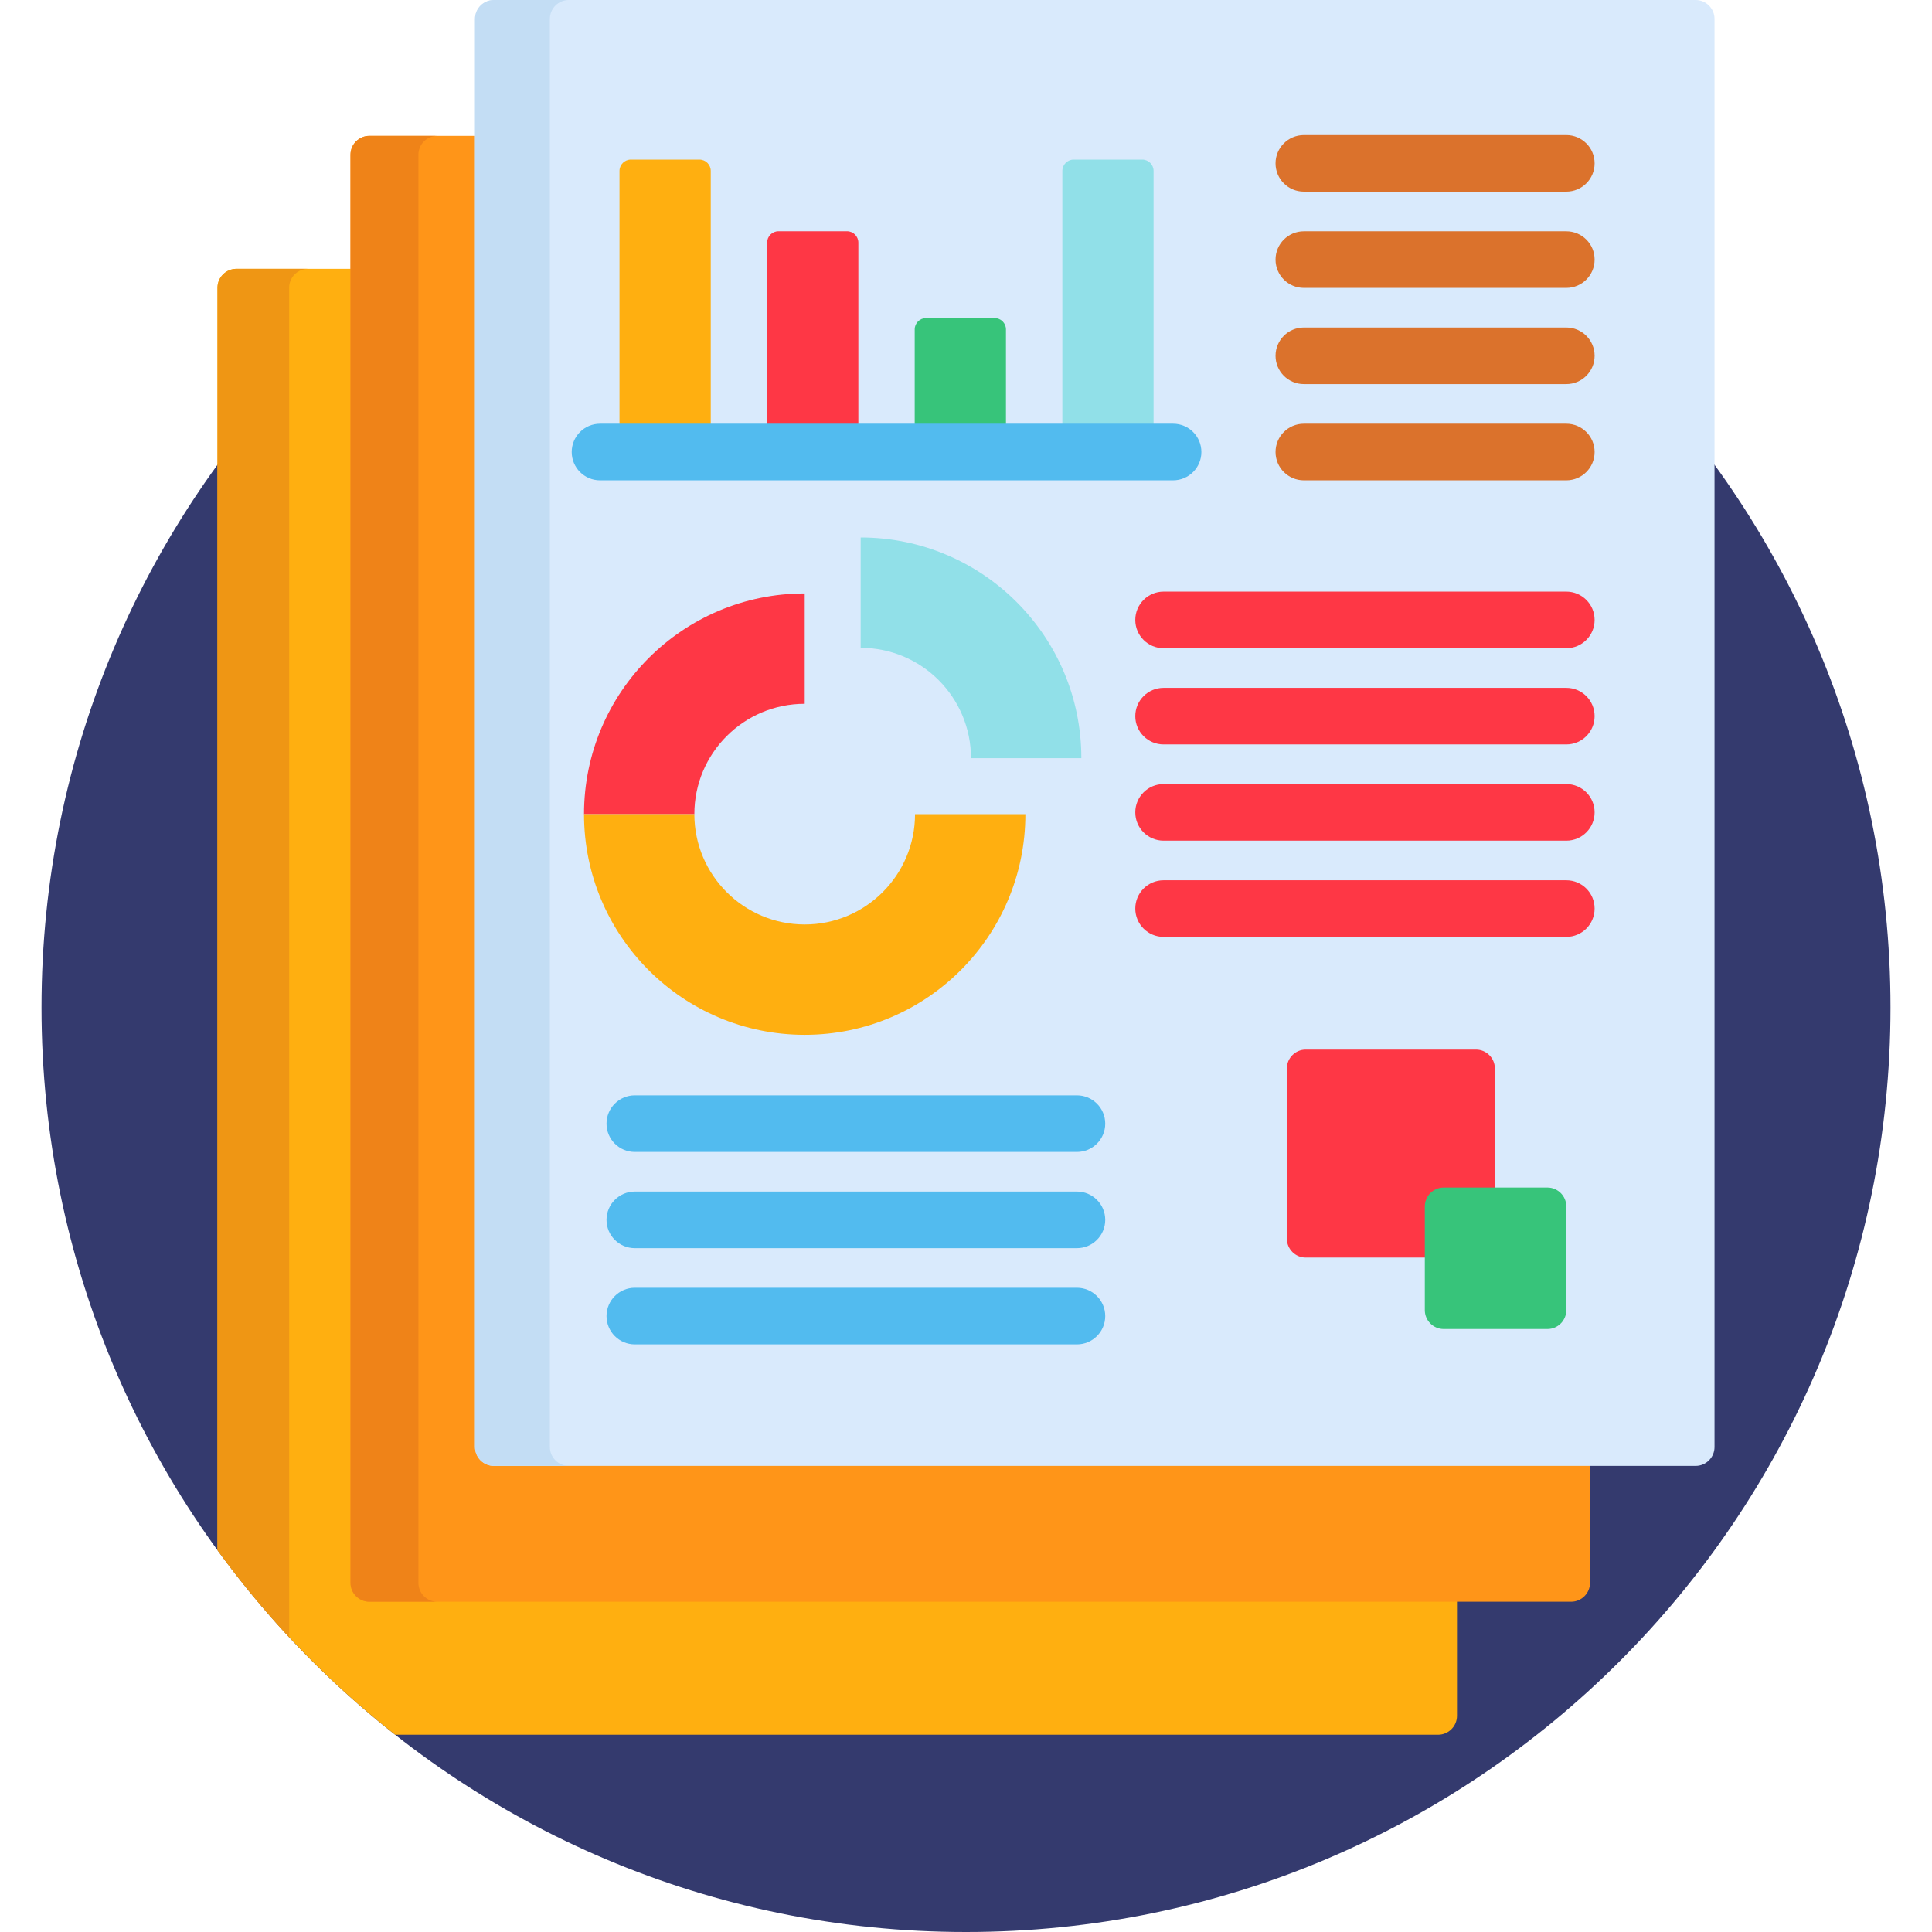
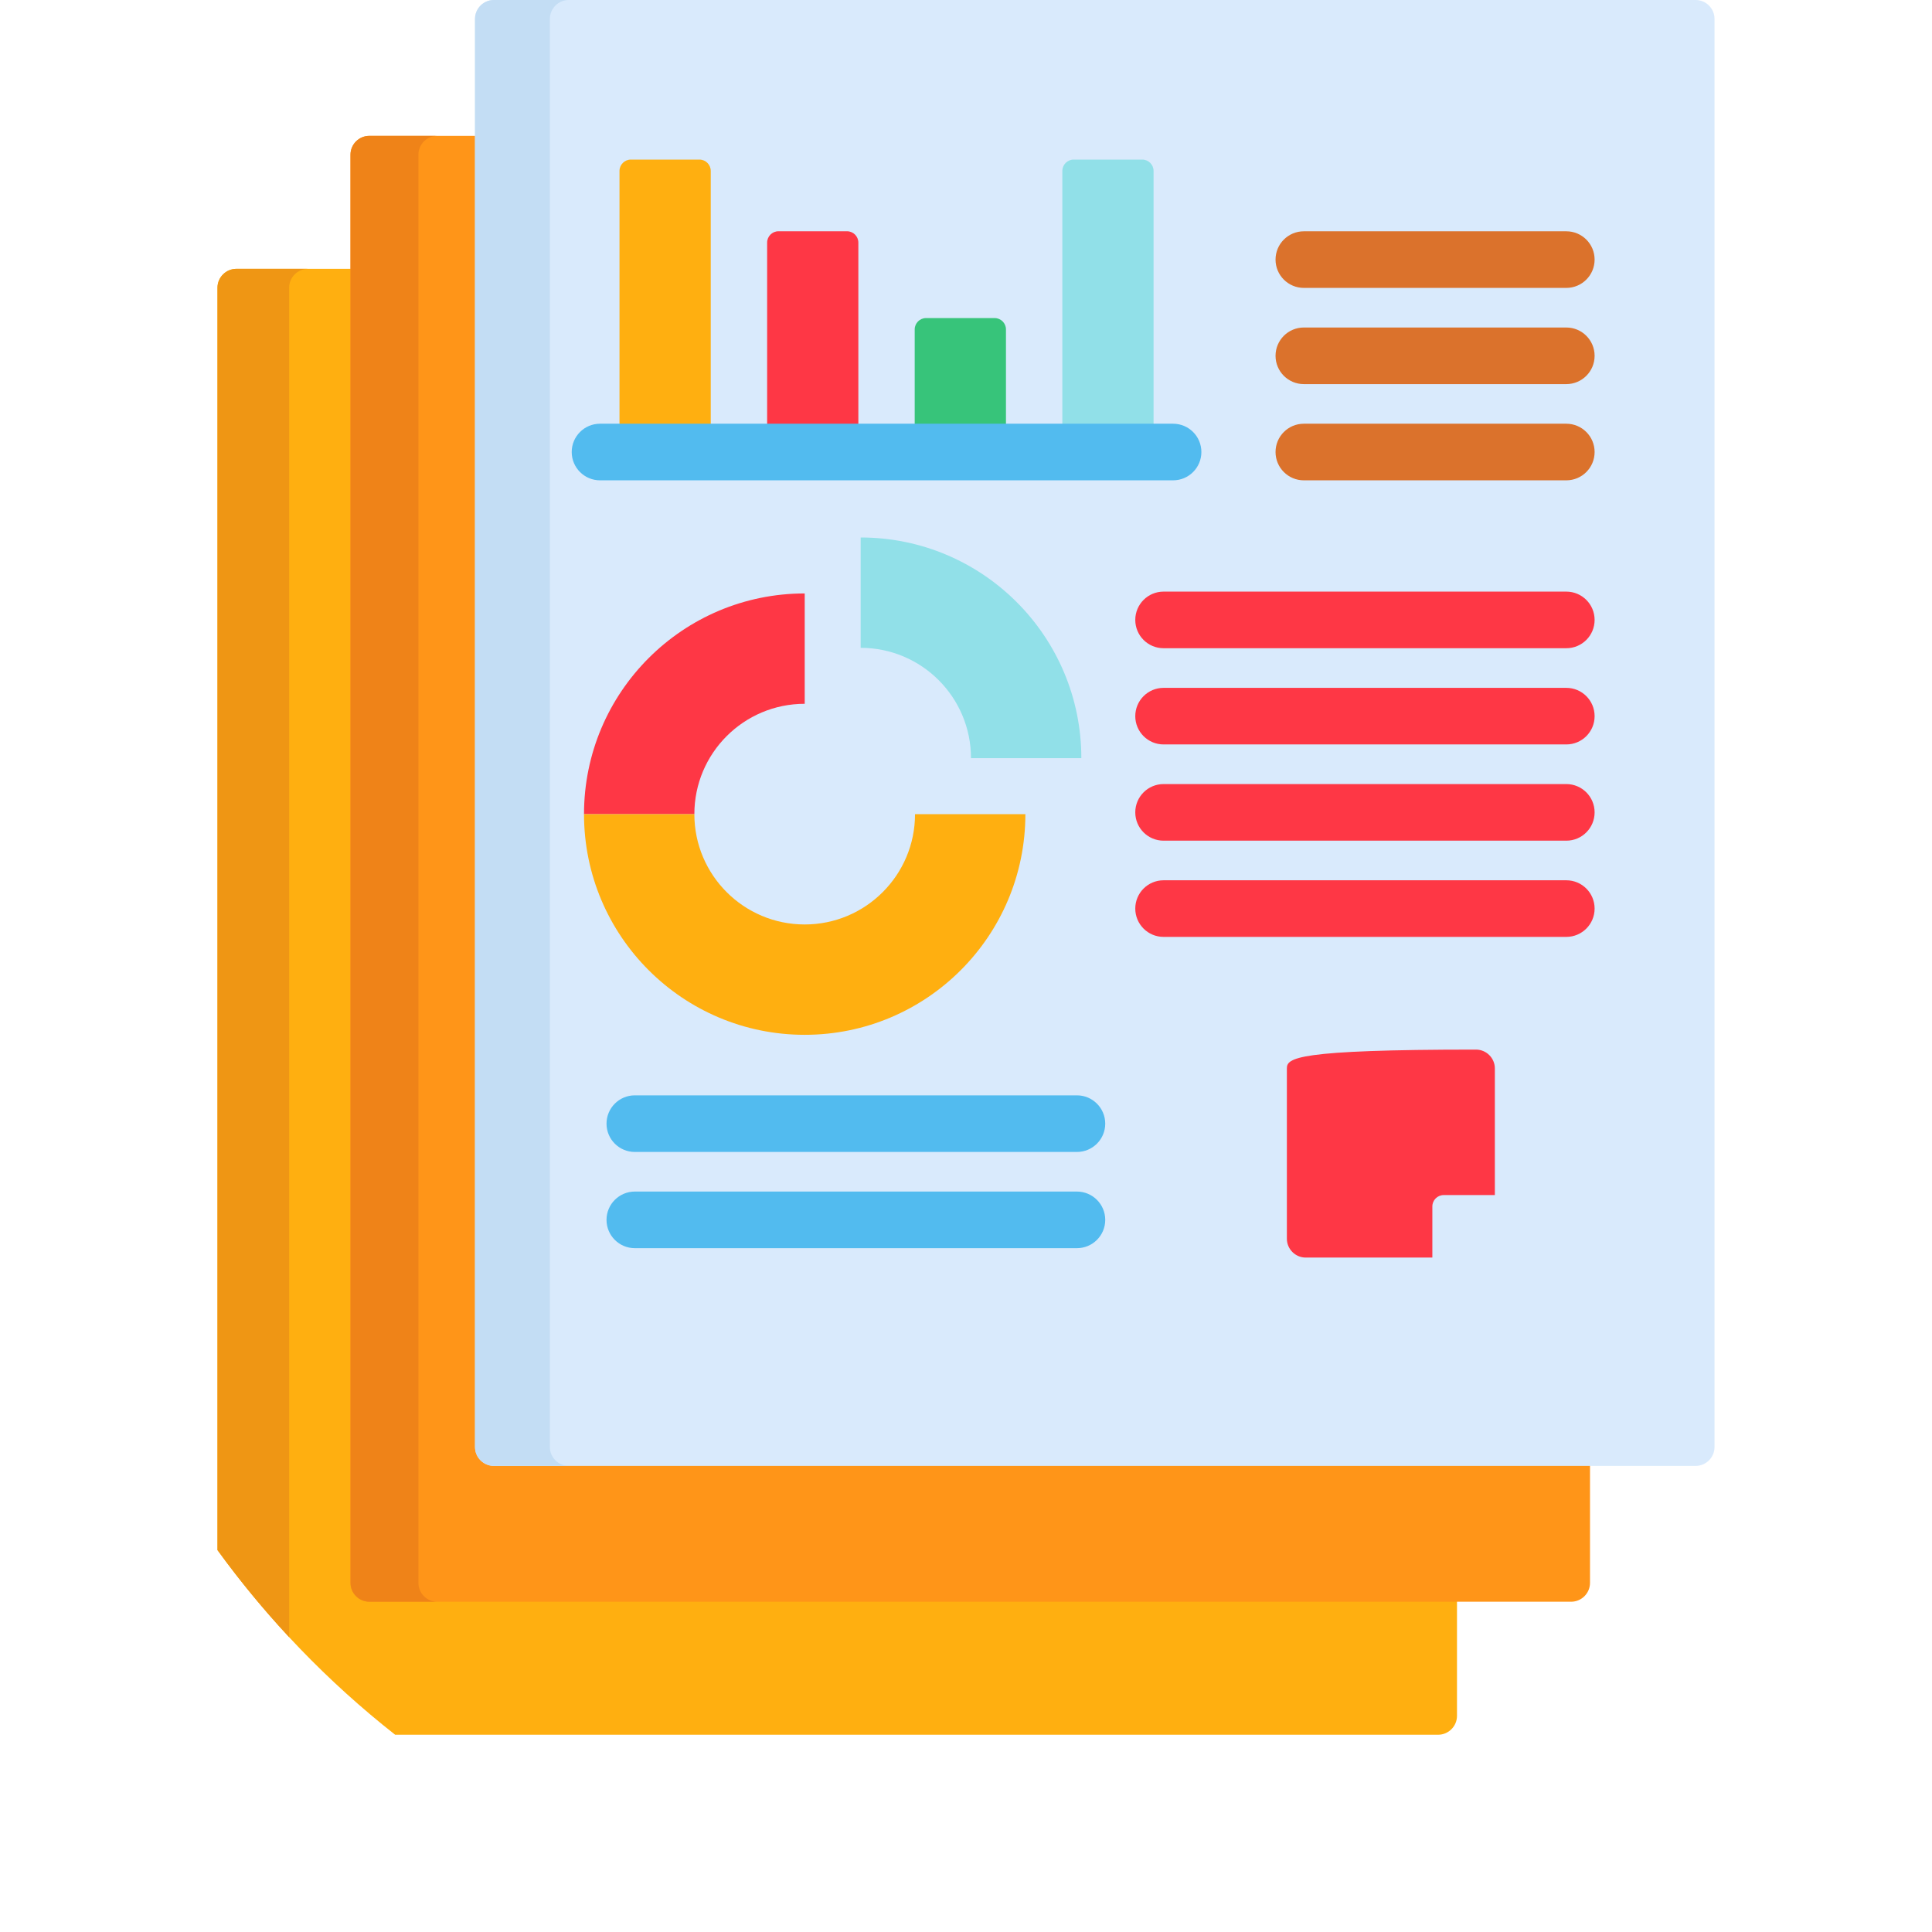
<svg xmlns="http://www.w3.org/2000/svg" width="60" height="60" viewBox="0 0 60 60" fill="none">
-   <path d="M30 60C45.857 60 58.711 47.146 58.711 31.289C58.711 15.432 45.857 2.578 30 2.578C14.143 2.578 1.289 15.432 1.289 31.289C1.289 47.146 14.143 60 30 60Z" fill="#343A6E" />
  <path d="M11.803 49.411C11.48 49.411 11.217 49.148 11.217 48.825V8.349H7.34C7.018 8.349 6.754 8.613 6.754 8.935V48.14C8.32 50.297 10.178 52.229 12.272 53.874H44.662C44.984 53.874 45.248 53.611 45.248 53.288V49.411L11.803 49.411Z" fill="#FFAF10" />
  <path d="M8.98 8.935C8.98 8.613 9.244 8.349 9.566 8.349H7.34C7.018 8.349 6.754 8.613 6.754 8.935V48.14C7.441 49.087 8.185 49.99 8.98 50.845V8.935Z" fill="#EF9614" />
  <path d="M15.67 45.193C15.348 45.193 15.084 44.929 15.084 44.607V4.219H11.471C11.148 4.219 10.885 4.482 10.885 4.804V49.158C10.885 49.48 11.148 49.743 11.471 49.743H48.793C49.115 49.743 49.379 49.48 49.379 49.158V45.193H15.67Z" fill="#FF9518" />
  <path d="M12.994 49.158V4.804C12.994 4.482 13.258 4.219 13.58 4.219H11.471C11.148 4.219 10.885 4.482 10.885 4.804V49.158C10.885 49.48 11.148 49.743 11.471 49.743H13.58C13.258 49.743 12.994 49.48 12.994 49.158Z" fill="#EF8318" />
  <path d="M53.246 44.939C53.246 45.261 52.982 45.525 52.66 45.525H15.338C15.016 45.525 14.752 45.261 14.752 44.939V0.586C14.752 0.264 15.016 0 15.338 0H52.66C52.982 0 53.246 0.264 53.246 0.586V44.939Z" fill="#D9EAFC" />
  <path d="M17.077 44.939V0.586C17.077 0.264 17.341 0 17.663 0H15.338C15.015 0 14.752 0.264 14.752 0.586V44.939C14.752 45.261 15.015 45.525 15.338 45.525H17.663C17.341 45.525 17.077 45.261 17.077 44.939Z" fill="#C3DDF4" />
-   <path d="M48.643 5.952H40.492C40.006 5.952 39.613 5.559 39.613 5.073C39.613 4.588 40.006 4.195 40.492 4.195H48.643C49.129 4.195 49.522 4.588 49.522 5.073C49.522 5.559 49.129 5.952 48.643 5.952Z" fill="#DB722C" />
  <path d="M48.643 8.941H40.492C40.006 8.941 39.613 8.547 39.613 8.062C39.613 7.576 40.006 7.183 40.492 7.183H48.643C49.129 7.183 49.522 7.576 49.522 8.062C49.522 8.547 49.129 8.941 48.643 8.941Z" fill="#DB722C" />
  <path d="M48.643 11.929H40.492C40.006 11.929 39.613 11.535 39.613 11.05C39.613 10.564 40.006 10.171 40.492 10.171H48.643C49.129 10.171 49.522 10.564 49.522 11.05C49.522 11.535 49.129 11.929 48.643 11.929Z" fill="#DB722C" />
  <path d="M48.643 14.917H40.492C40.006 14.917 39.613 14.523 39.613 14.038C39.613 13.552 40.006 13.159 40.492 13.159H48.643C49.129 13.159 49.522 13.552 49.522 14.038C49.522 14.523 49.129 14.917 48.643 14.917Z" fill="#DB722C" />
  <path d="M33.445 35.775H19.715C19.23 35.775 18.836 35.382 18.836 34.896C18.836 34.411 19.23 34.017 19.715 34.017H33.445C33.93 34.017 34.324 34.411 34.324 34.896C34.324 35.382 33.93 35.775 33.445 35.775Z" fill="#52BBEF" />
  <path d="M33.445 38.763H19.715C19.23 38.763 18.836 38.37 18.836 37.884C18.836 37.399 19.23 37.005 19.715 37.005H33.445C33.93 37.005 34.324 37.399 34.324 37.884C34.324 38.37 33.93 38.763 33.445 38.763Z" fill="#52BBEF" />
-   <path d="M33.445 41.751H19.715C19.23 41.751 18.836 41.358 18.836 40.872C18.836 40.387 19.23 39.993 19.715 39.993H33.445C33.93 39.993 34.324 40.387 34.324 40.872C34.324 41.358 33.93 41.751 33.445 41.751Z" fill="#52BBEF" />
  <path d="M48.643 20.131H36.136C35.65 20.131 35.257 19.738 35.257 19.252C35.257 18.767 35.65 18.373 36.136 18.373H48.643C49.129 18.373 49.522 18.767 49.522 19.252C49.522 19.738 49.129 20.131 48.643 20.131Z" fill="#FE3745" />
  <path d="M48.643 23.119H36.136C35.65 23.119 35.257 22.726 35.257 22.241C35.257 21.755 35.65 21.362 36.136 21.362H48.643C49.129 21.362 49.522 21.755 49.522 22.241C49.522 22.726 49.129 23.119 48.643 23.119Z" fill="#FE3745" />
  <path d="M48.643 26.108H36.136C35.65 26.108 35.257 25.714 35.257 25.229C35.257 24.743 35.65 24.35 36.136 24.35H48.643C49.129 24.35 49.522 24.743 49.522 25.229C49.522 25.714 49.129 26.108 48.643 26.108Z" fill="#FE3745" />
  <path d="M48.643 29.096H36.136C35.65 29.096 35.257 28.702 35.257 28.217C35.257 27.731 35.65 27.338 36.136 27.338H48.643C49.129 27.338 49.522 27.731 49.522 28.217C49.522 28.702 49.129 29.096 48.643 29.096Z" fill="#FE3745" />
  <path d="M18.137 25.284H21.564C21.564 23.391 23.098 21.857 24.991 21.857V18.43C21.206 18.43 18.137 21.499 18.137 25.284Z" fill="#FE3745" />
  <path d="M26.729 16.692V20.119C28.621 20.119 30.155 21.653 30.155 23.546H33.582C33.582 19.761 30.514 16.692 26.729 16.692Z" fill="#91E0E8" />
  <path d="M28.417 25.284C28.417 27.176 26.883 28.71 24.991 28.71C23.098 28.71 21.564 27.176 21.564 25.284H18.137C18.137 29.069 21.206 32.137 24.991 32.137C28.776 32.137 31.844 29.069 31.844 25.284H28.417Z" fill="#FFAF10" />
  <path d="M22.073 13.491V5.308C22.073 5.114 21.915 4.956 21.722 4.956H19.591C19.398 4.956 19.239 5.114 19.239 5.308V13.491H22.073Z" fill="#FFAF10" />
  <path d="M26.657 13.491V7.534C26.657 7.341 26.499 7.182 26.306 7.182H24.175C23.982 7.182 23.824 7.341 23.824 7.534V13.491H26.657V13.491Z" fill="#FE3745" />
  <path d="M31.241 13.491V10.229C31.241 10.036 31.083 9.878 30.89 9.878H28.759C28.566 9.878 28.407 10.036 28.407 10.229V13.491H31.241V13.491Z" fill="#37C47A" />
  <path d="M35.825 13.491V5.308C35.825 5.114 35.667 4.956 35.474 4.956H33.343C33.15 4.956 32.992 5.114 32.992 5.308V13.491H35.825Z" fill="#91E0E8" />
-   <path d="M44.483 37.466C44.483 37.272 44.641 37.114 44.835 37.114H46.424V33.181C46.424 32.859 46.16 32.596 45.838 32.596H40.55C40.228 32.596 39.965 32.859 39.965 33.181V38.469C39.965 38.791 40.228 39.055 40.55 39.055H44.483V37.466Z" fill="#FE3745" />
-   <path d="M48.643 40.688C48.643 41.011 48.38 41.274 48.057 41.274H44.835C44.513 41.274 44.249 41.011 44.249 40.688V37.466C44.249 37.144 44.513 36.88 44.835 36.88H48.057C48.38 36.88 48.643 37.144 48.643 37.466V40.688Z" fill="#37C47A" />
+   <path d="M44.483 37.466C44.483 37.272 44.641 37.114 44.835 37.114H46.424V33.181C46.424 32.859 46.16 32.596 45.838 32.596C40.228 32.596 39.965 32.859 39.965 33.181V38.469C39.965 38.791 40.228 39.055 40.55 39.055H44.483V37.466Z" fill="#FE3745" />
  <path d="M36.431 14.917H18.634C18.148 14.917 17.755 14.523 17.755 14.038C17.755 13.552 18.148 13.159 18.634 13.159H36.431C36.917 13.159 37.31 13.552 37.31 14.038C37.31 14.523 36.917 14.917 36.431 14.917Z" fill="#52BBEF" />
</svg>